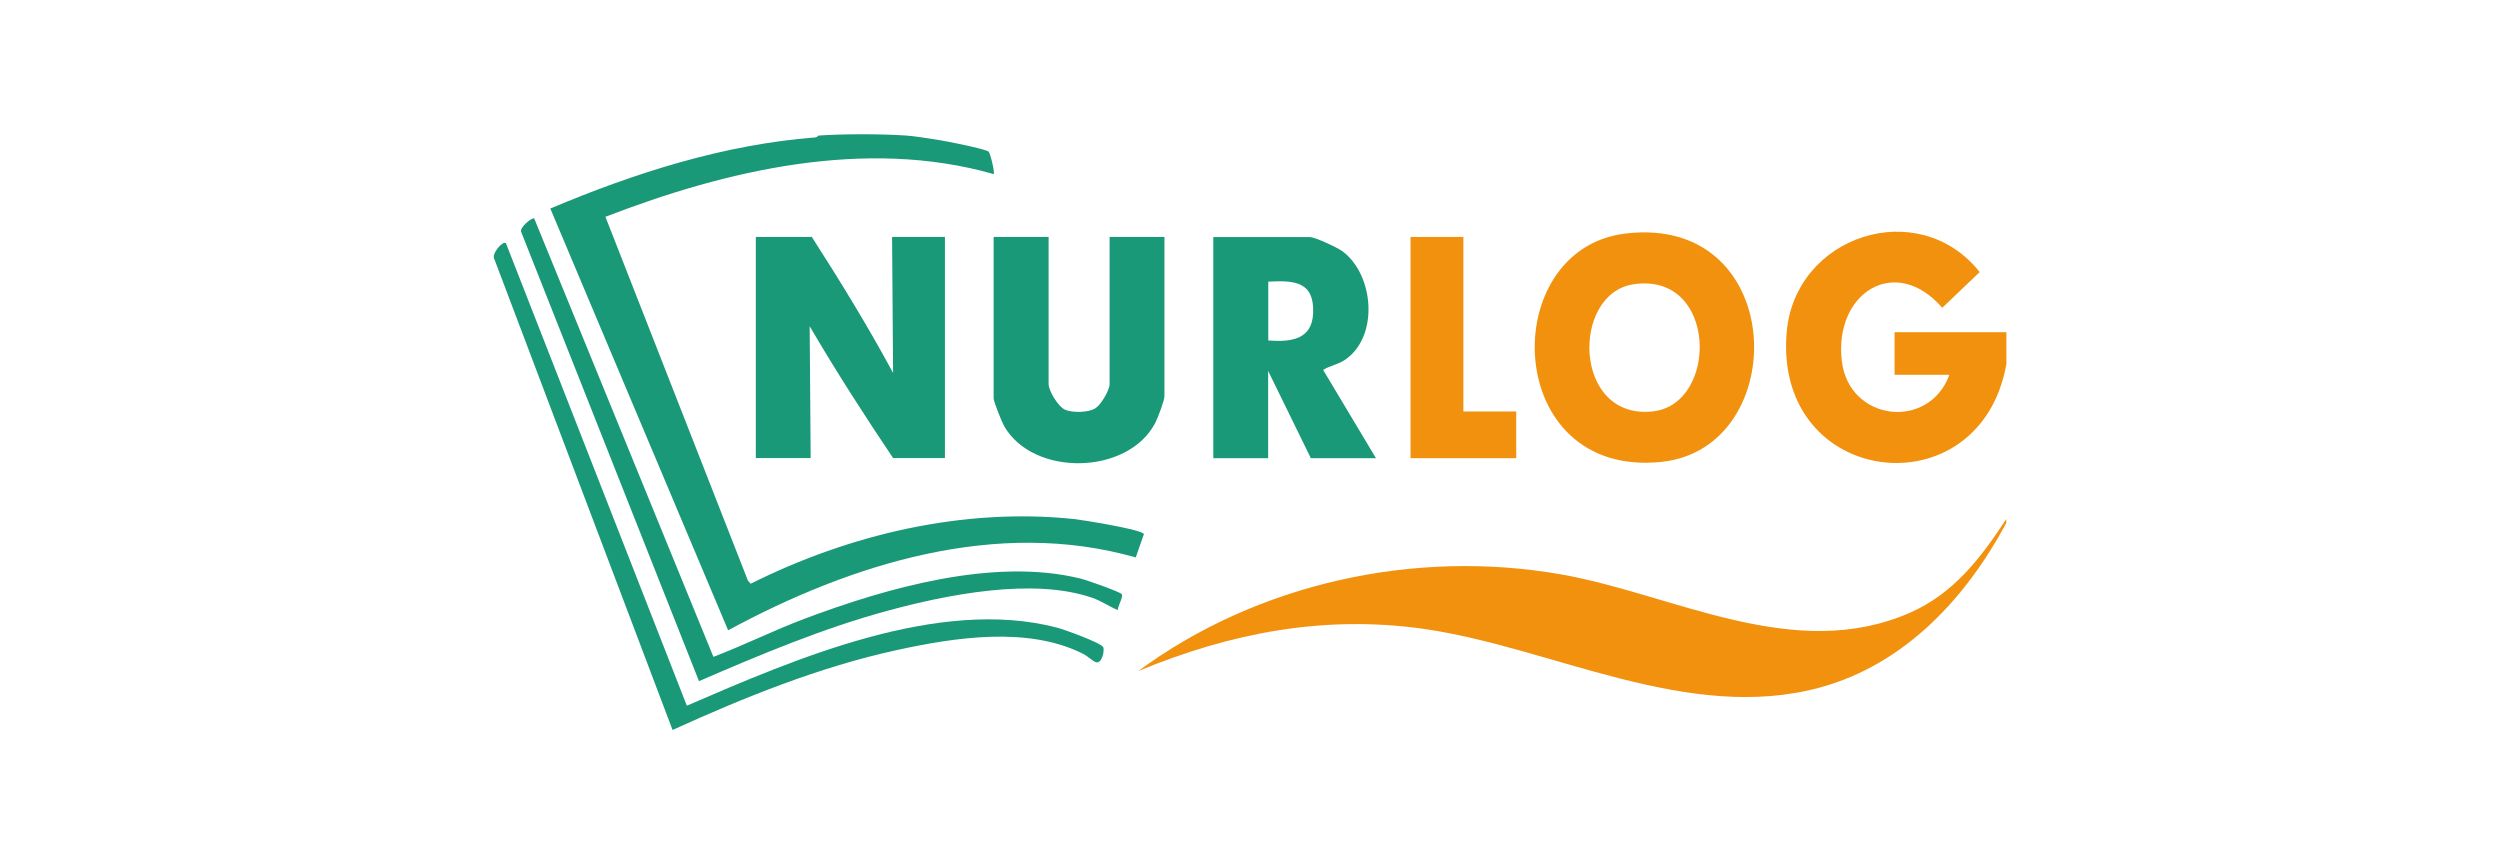
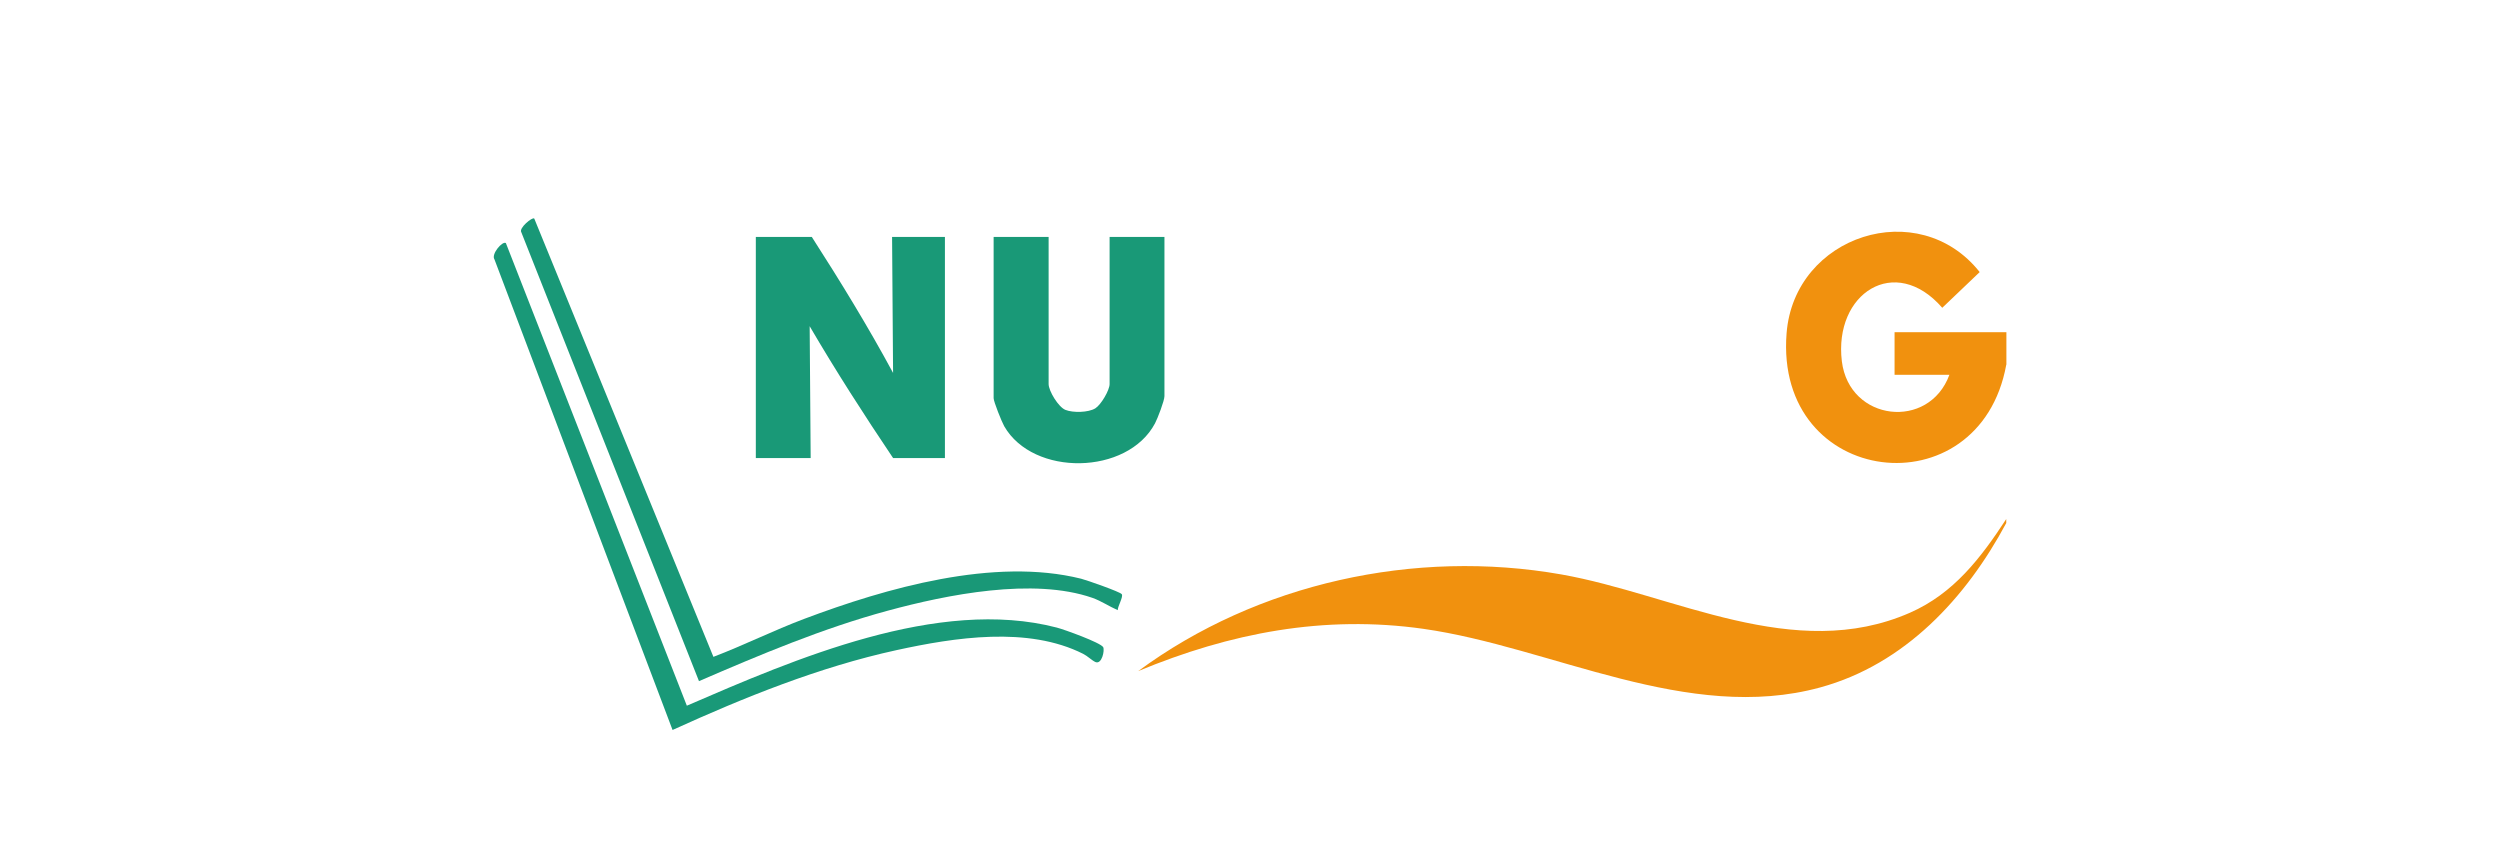
<svg xmlns="http://www.w3.org/2000/svg" id="katman_1" version="1.1" viewBox="0 0 175.04 60.51">
  <defs>
    <style>
      .st0 {
        fill: #199877;
      }

      .st1 {
        fill: #f1910e;
      }

      .st2 {
        fill: #199977;
      }

      .st3 {
        fill: #199978;
      }
    </style>
  </defs>
  <path class="st2" d="M56.84,16.59c2,3.11,3.94,6.28,5.69,9.52l-.07-9.52h3.7v15.48h-3.63c-2.03-3.02-4.01-6.1-5.84-9.23l.07,9.23h-3.84v-15.48h3.91Z" />
-   <path class="st2" d="M96.34,32.08h-4.56l-2.99-6.11v6.11h-3.84v-15.48h6.76c.37,0,1.92.73,2.28.99,2.22,1.65,2.57,5.96.2,7.59-.5.35-1.06.41-1.55.72l3.7,6.18ZM88.8,23.84c1.55.11,3.06-.03,3.14-1.91.09-2.21-1.29-2.31-3.14-2.21v4.12Z" />
  <path class="st2" d="M73.42,16.59v10.3c0,.48.69,1.62,1.18,1.81.53.21,1.6.19,2.09-.11.4-.25,1-1.27,1-1.7v-10.3h3.84v11.15c0,.31-.48,1.56-.66,1.9-1.93,3.64-8.53,3.74-10.56.2-.17-.3-.74-1.72-.74-1.96v-11.29h3.84Z" />
-   <path class="st1" d="M140.47,36.62c-2.81,5.25-7.1,9.89-13.02,11.51-9.27,2.54-18.8-2.82-27.78-4.1-6.97-.99-13.56.29-19.98,2.96,8.35-6.16,19.38-8.58,29.63-6.77,7.87,1.39,16.3,6.24,24.41,2.68,3.07-1.35,4.96-3.84,6.74-6.56v.28Z" />
+   <path class="st1" d="M140.47,36.62c-2.81,5.25-7.1,9.89-13.02,11.51-9.27,2.54-18.8-2.82-27.78-4.1-6.97-.99-13.56.29-19.98,2.96,8.35-6.16,19.38-8.58,29.63-6.77,7.87,1.39,16.3,6.24,24.41,2.68,3.07-1.35,4.96-3.84,6.74-6.56Z" />
  <g>
    <path class="st1" d="M140.47,25.54c-1.87,10.28-16.24,8.62-15.38-2.21.54-6.86,9.25-9.67,13.52-4.28l-2.62,2.5c-3.31-3.81-7.61-1-7.03,3.75.52,4.22,6.1,4.84,7.53.94h-3.84v-2.98h7.83v2.27Z" />
-     <path class="st1" d="M113.82,16.35c11.38-1.36,11.68,15.04,2.5,15.99-11.14,1.16-11.56-14.92-2.5-15.99ZM114.39,19.9c-4.42.64-4.27,9.56,1.37,8.9,4.57-.54,4.5-9.75-1.37-8.9Z" />
-     <polygon class="st1" points="102.46 16.59 102.46 28.81 106.16 28.81 106.16 32.08 98.76 32.08 98.76 16.59 102.46 16.59" />
  </g>
-   <path class="st2" d="M63.46,9.49c.6.04,1.64.22,2.31.32.52.08,3.18.61,3.44.8.13.1.45,1.48.37,1.58-8.98-2.56-18.7-.29-27.19,2.99l9.98,25.48.19.21c6.89-3.45,14.88-5.34,22.63-4.53.57.06,4.87.75,4.9,1.06l-.57,1.63c-9.73-2.78-19.97.46-28.54,5.1l-12.45-29.53c5.91-2.49,12.13-4.48,18.56-4.98.11,0,.2-.13.23-.13,1.75-.12,4.37-.12,6.12,0Z" />
  <path class="st3" d="M35.42,17.02l12.67,32.39c7.52-3.25,17.6-7.63,25.9-5.47.51.13,3.06,1.05,3.25,1.37.12.21-.09,1.25-.55,1.04-.24-.11-.55-.42-.85-.57-3.87-1.95-8.99-1.15-13.07-.26-5.4,1.18-10.67,3.31-15.68,5.59l-12.47-32.95c-.25-.36.56-1.31.8-1.14Z" />
  <path class="st0" d="M37.41,15.31l12.54,30.68c2.15-.82,4.21-1.85,6.36-2.66,5.74-2.16,13.3-4.33,19.39-2.81.39.1,2.71.91,2.84,1.08s-.29.86-.28,1.12c-.6-.26-1.15-.64-1.77-.86-4.14-1.44-10.18-.23-14.34.9-4.54,1.23-8.9,3.07-13.21,4.93l-12.44-31.43c-.19-.29.77-1.08.9-.96Z" />
</svg>